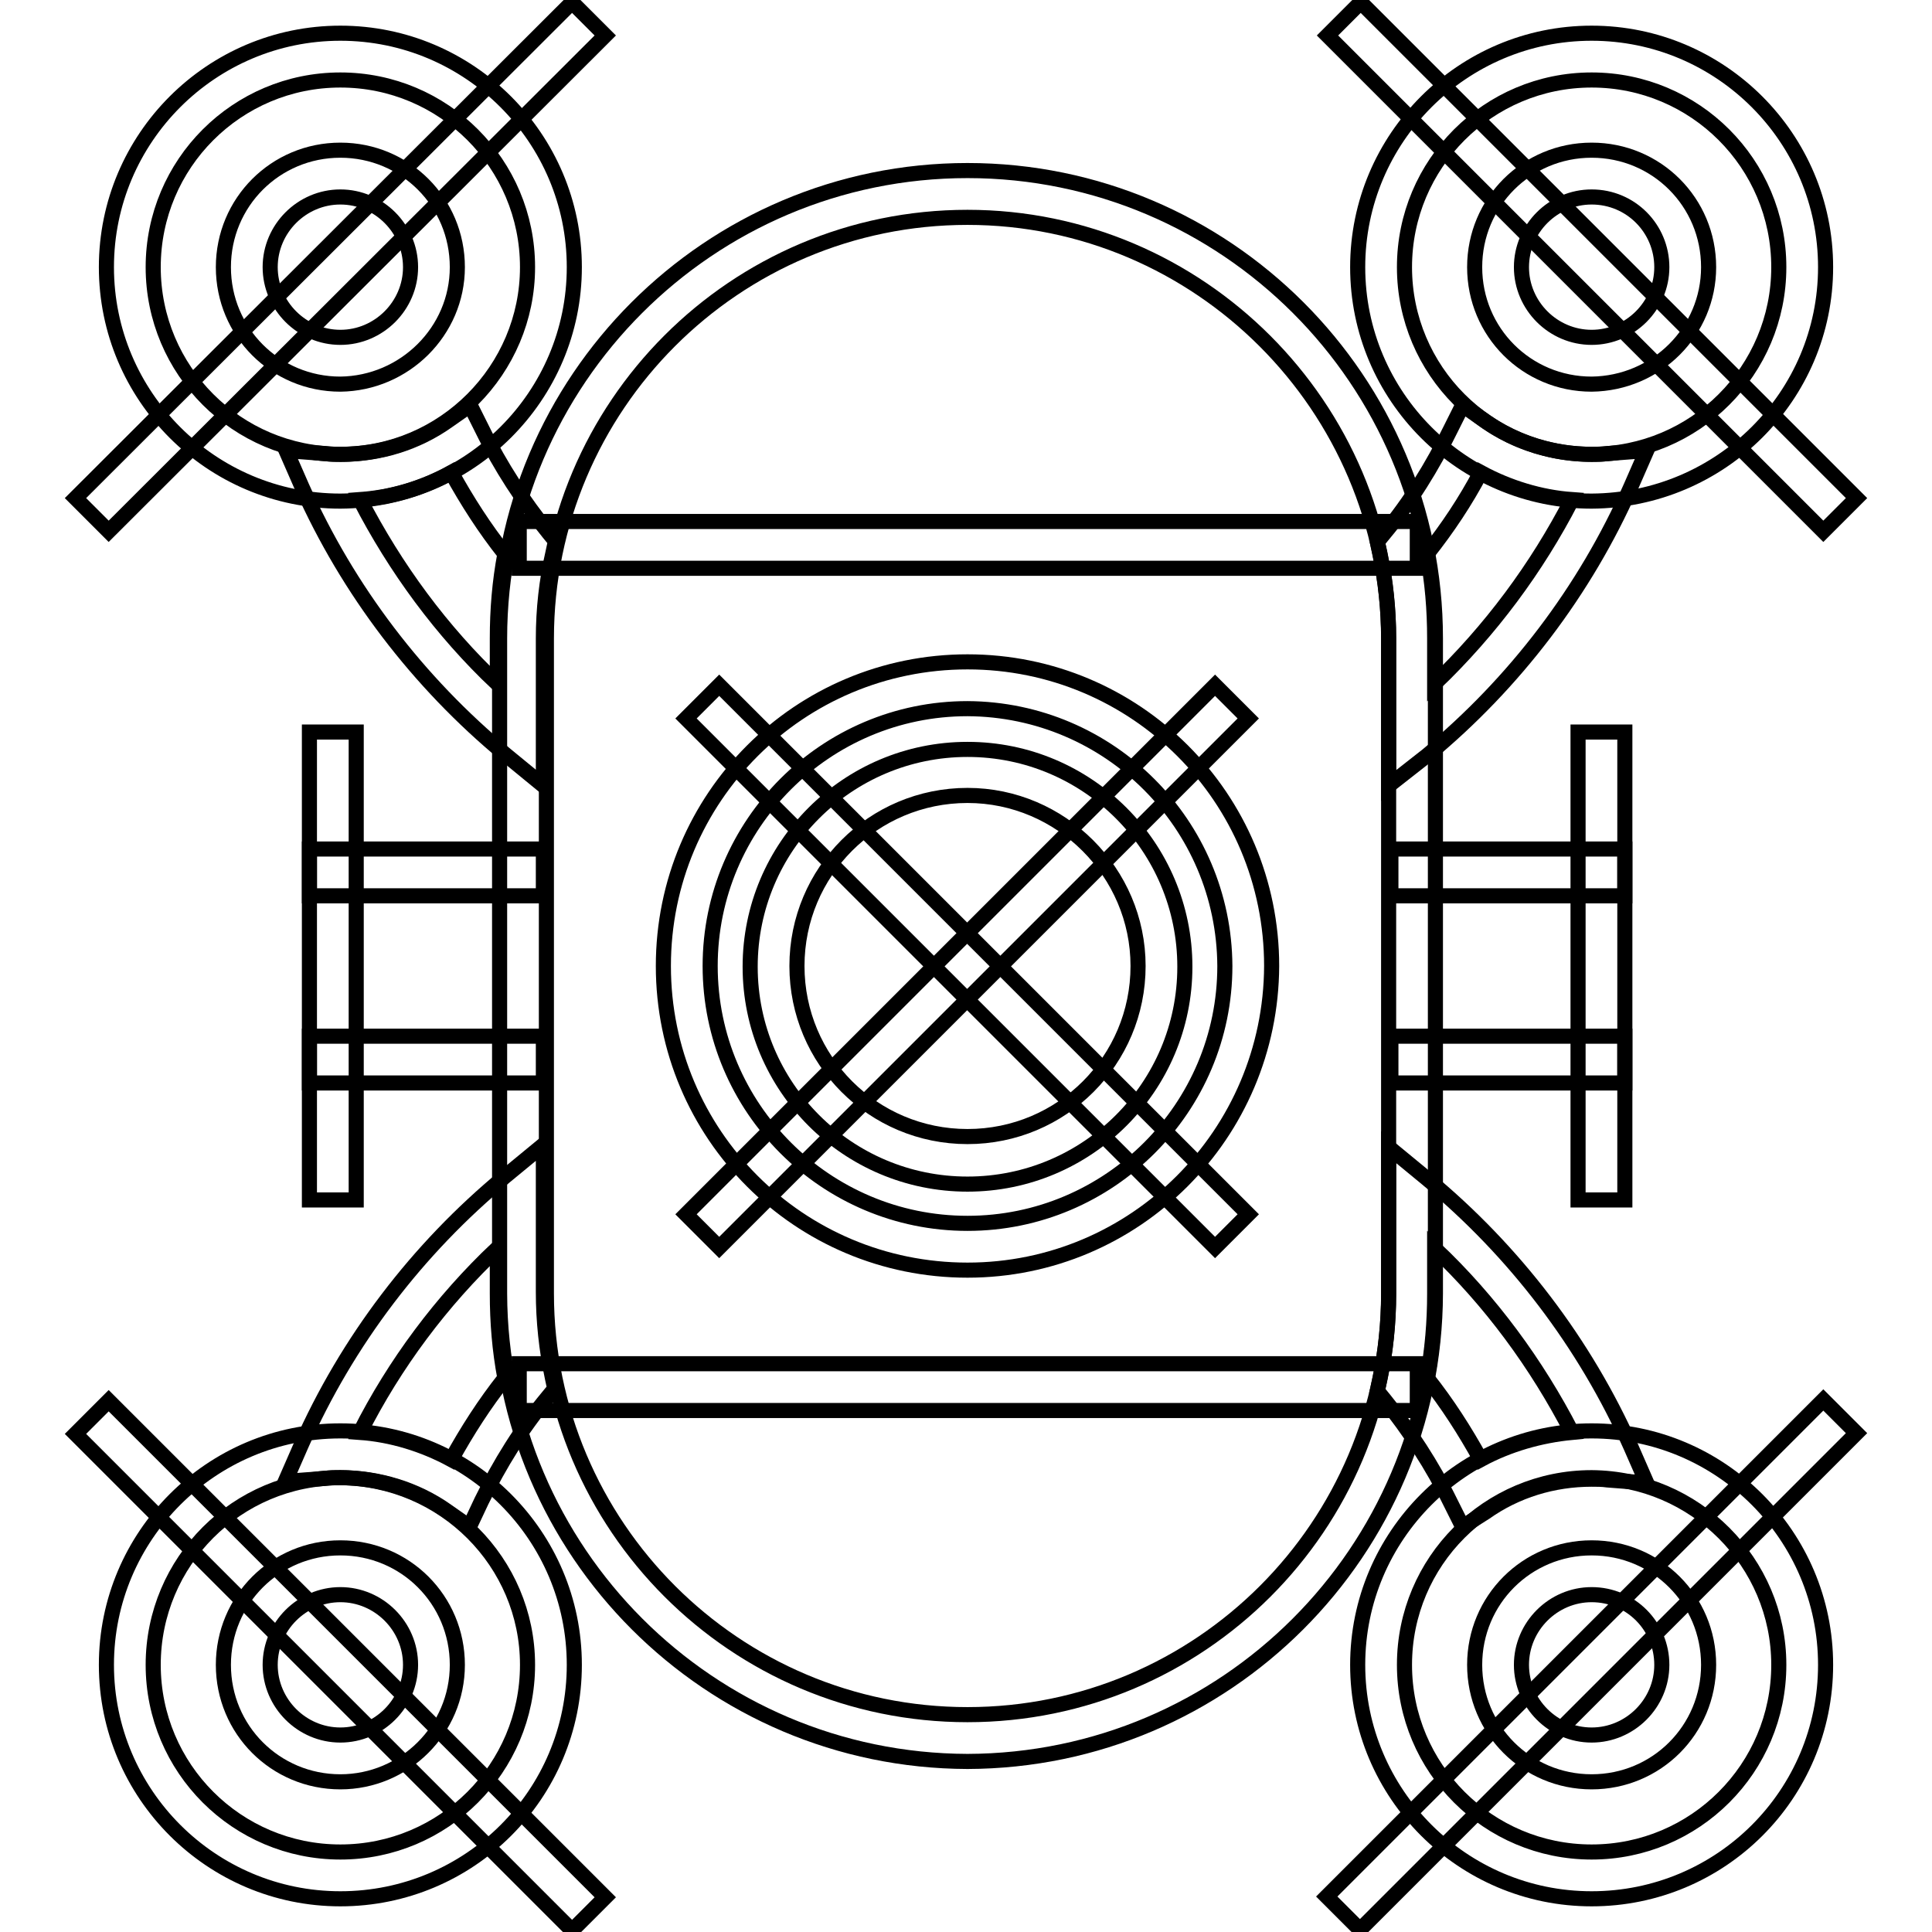
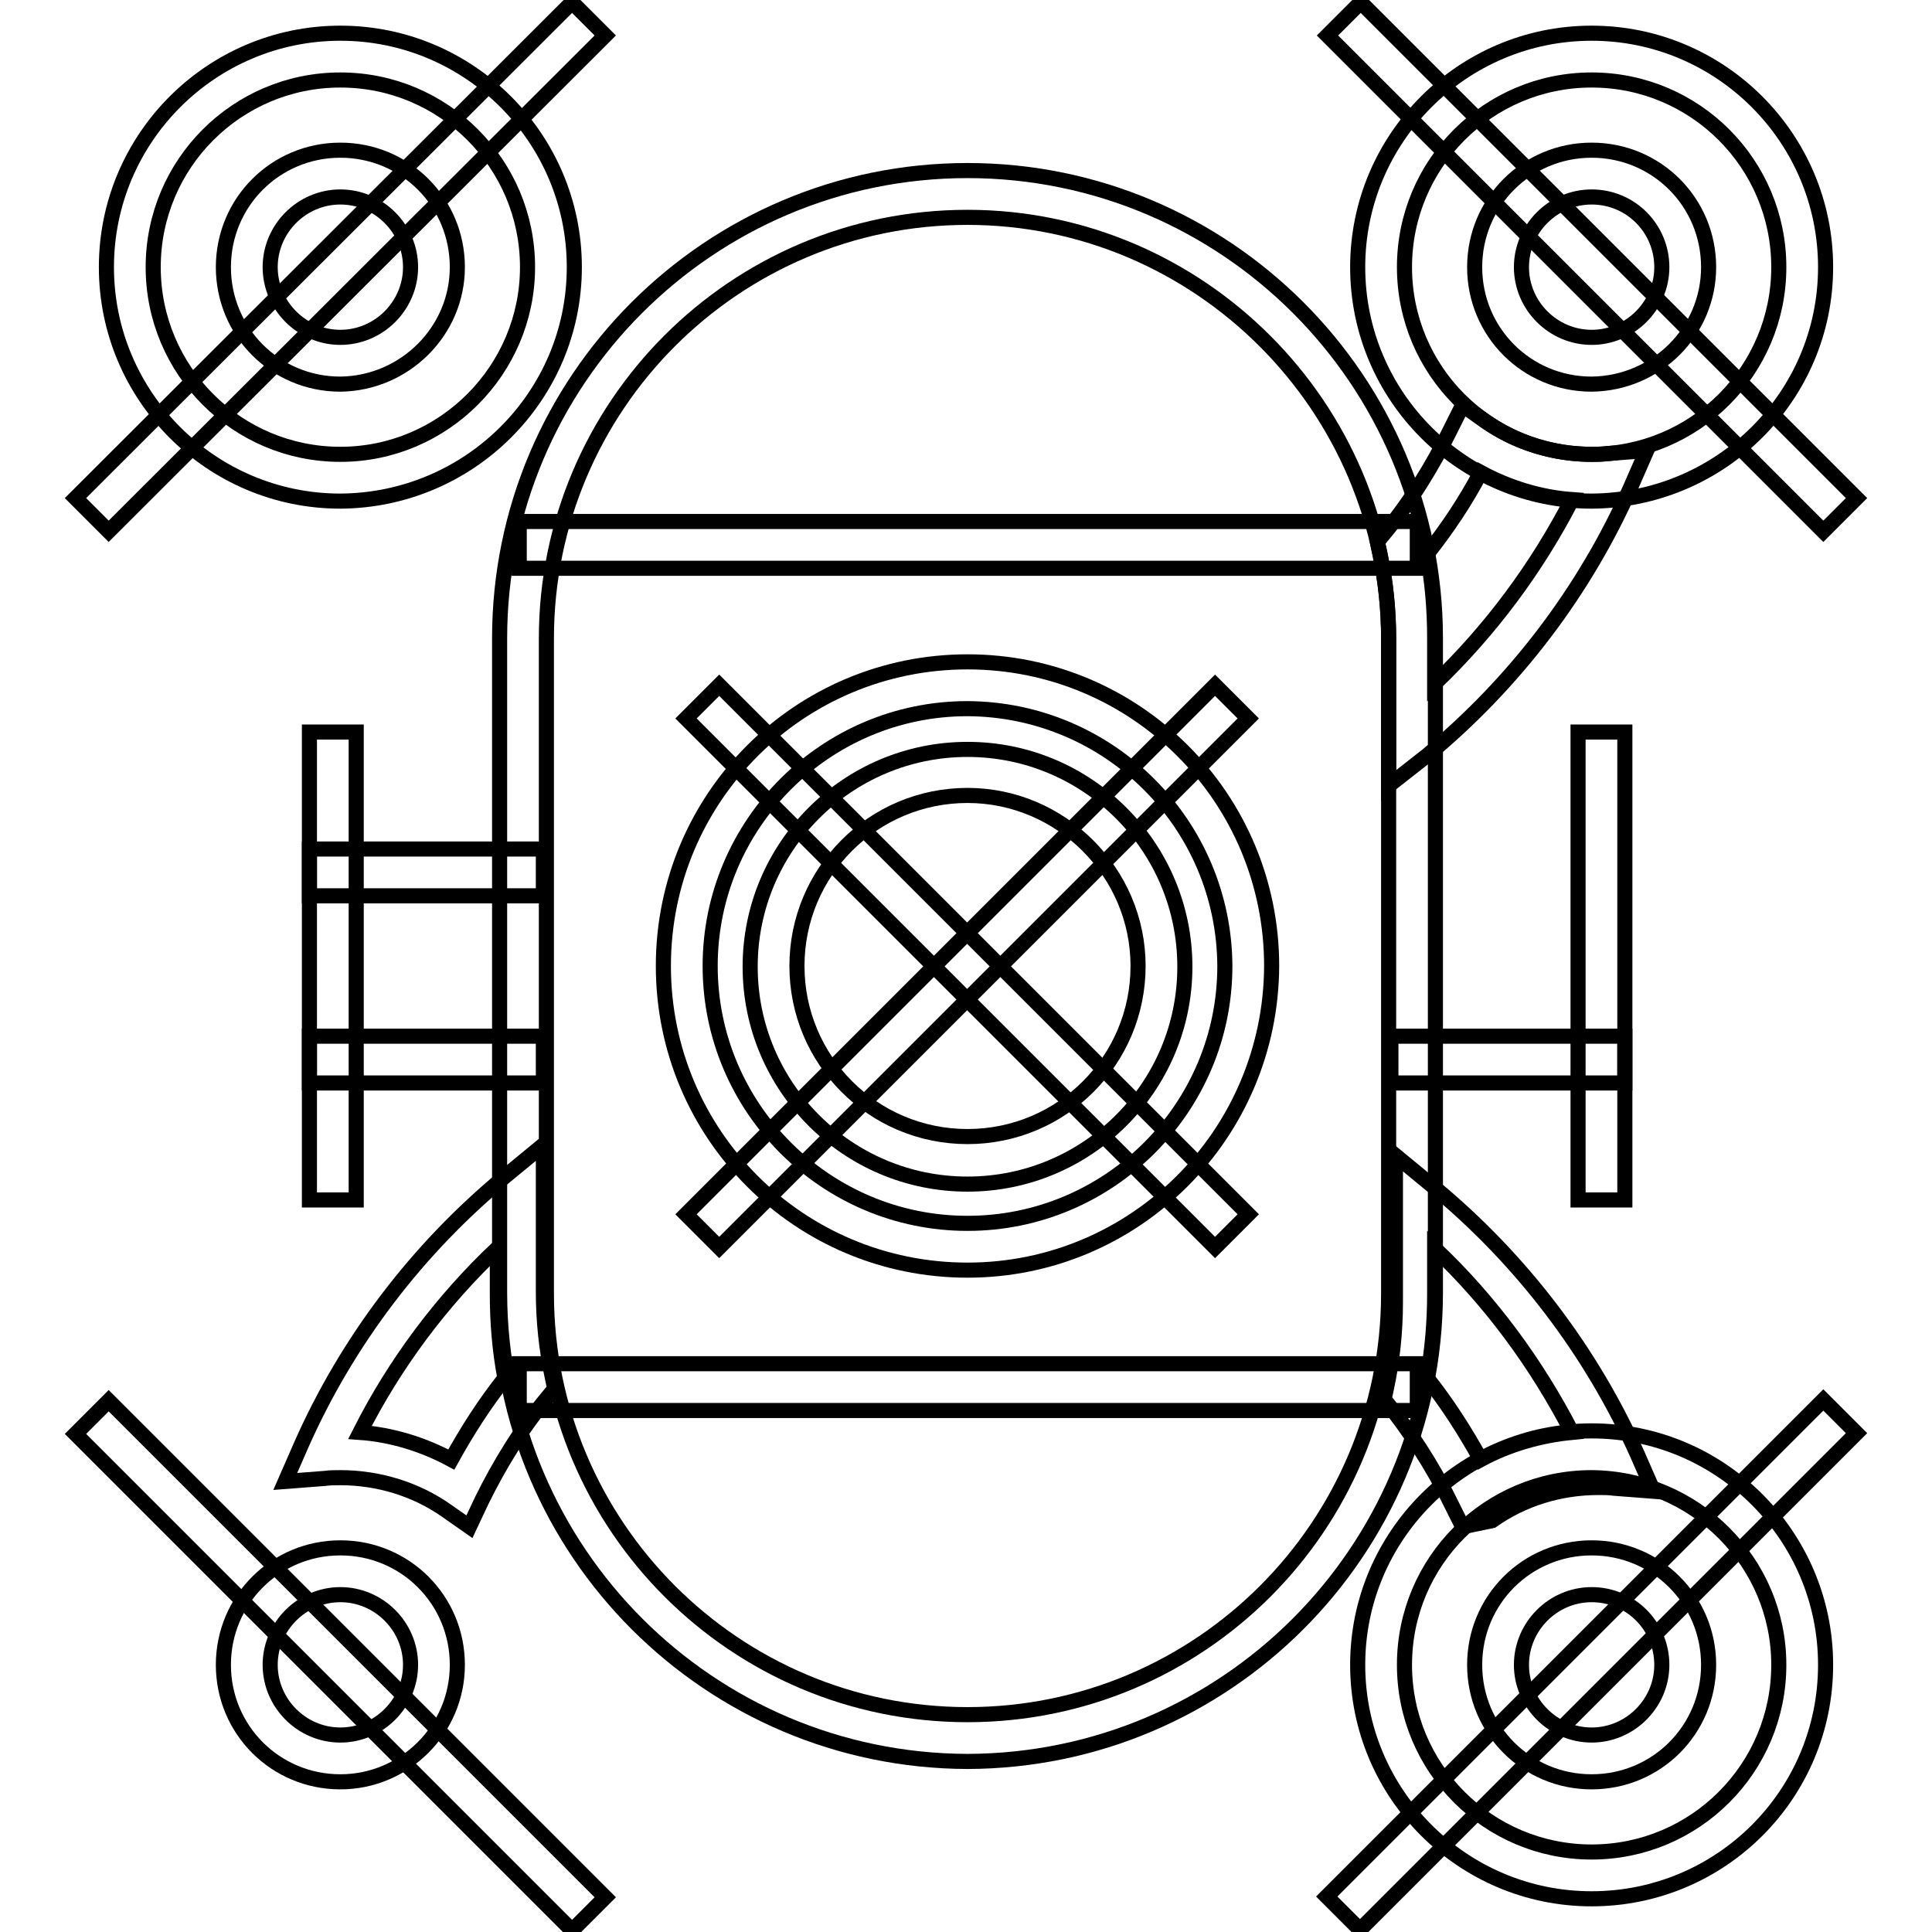
<svg xmlns="http://www.w3.org/2000/svg" version="1.1" x="0px" y="0px" viewBox="0 0 256 256" enable-background="new 0 0 256 256" xml:space="preserve">
  <g>
    <path stroke-width="2" fill-opacity="0" stroke="#000000" d="M128.2,233.4c-34.2-0.1-61.9-27.8-62-62V84.6c0-34.2,27.8-62,62-62s62,27.8,62,62v86.8 C190.1,205.6,162.4,233.3,128.2,233.4z M128.2,28.8c-30.8,0-55.8,25-55.8,55.8v86.8c0,30.8,25,55.8,55.8,55.8 c30.8,0,55.8-25,55.8-55.8V84.6C184,53.9,158.9,28.8,128.2,28.8z" />
    <path stroke-width="2" fill-opacity="0" stroke="#000000" d="M128.2,168.3c-22.3,0-40.3-18-40.3-40.3c0-22.3,18-40.3,40.3-40.3c22.3,0,40.3,18,40.3,40.3 C168.4,150.3,150.4,168.3,128.2,168.3z M128.2,93.9c-18.8,0-34.1,15.3-34.1,34.1c0,18.8,15.3,34.1,34.1,34.1 c18.8,0,34.1-15.3,34.1-34.1C162.2,109.2,147,94,128.2,93.9z" />
    <path stroke-width="2" fill-opacity="0" stroke="#000000" d="M128.2,156.9c-15.9,0-28.8-12.9-28.8-28.8c0-15.9,12.9-28.8,28.8-28.8c15.9,0,28.8,12.9,28.8,28.8 C157,144,144.1,156.9,128.2,156.9z M128.2,105.4c-12.5,0-22.6,10.1-22.6,22.6s10.1,22.6,22.6,22.6c12.5,0,22.6-10.1,22.6-22.6 C150.8,115.6,140.6,105.4,128.2,105.4z M184,104.1V84.6c0-3.8-0.4-7.6-1.2-11.4l-0.3-1.4l0.9-1.1c3.5-4.2,6.4-8.9,8.8-13.8l1.6-3.2 l3,2.1c4.1,2.9,9.1,4.4,14.1,4.4c0.7,0,1.4,0,2.1-0.1l5.2-0.4l-2.1,4.8c-6.1,13.8-15.4,26-27,35.6L184,104.1z M189.1,73.4 c0.7,3.7,1,7.4,1,11.2v6c7.4-7.1,13.5-15.3,18.2-24.4c-4.2-0.3-8.4-1.6-12.1-3.6C194.2,66.4,191.8,70,189.1,73.4z" />
    <path stroke-width="2" fill-opacity="0" stroke="#000000" d="M210.9,66.4c-17.1,0-31-13.9-31-31s13.9-31,31-31s31,13.9,31,31C241.9,52.5,228,66.3,210.9,66.4z  M210.9,10.6c-13.7,0-24.8,11.1-24.8,24.8c0,13.7,11.1,24.8,24.8,24.8s24.8-11.1,24.8-24.8C235.7,21.7,224.6,10.6,210.9,10.6z" />
    <path stroke-width="2" fill-opacity="0" stroke="#000000" d="M210.9,50.9c-8.6,0-15.5-6.9-15.5-15.5c0-8.6,6.9-15.5,15.5-15.5s15.5,6.9,15.5,15.5 C226.4,43.9,219.5,50.8,210.9,50.9z M210.9,26.1c-5.1,0-9.3,4.2-9.3,9.3s4.2,9.3,9.3,9.3s9.3-4.2,9.3-9.3S216.1,26.1,210.9,26.1 L210.9,26.1z" />
    <path stroke-width="2" fill-opacity="0" stroke="#000000" d="M246,66l-4.4,4.4L175.9,4.7l4.4-4.4L246,66z" />
-     <path stroke-width="2" fill-opacity="0" stroke="#000000" d="M193.8,202.3l-1.6-3.2c-2.4-4.9-5.4-9.5-8.8-13.7l-0.9-1.1l0.3-1.4c0.8-3.7,1.2-7.6,1.2-11.4v-19.5l5.1,4.2 c11.6,9.6,20.9,21.8,27,35.5l2.1,4.8l-5.2-0.4c-0.7-0.1-1.4-0.1-2.1-0.1c-5.1,0-10,1.5-14.1,4.4L193.8,202.3z M189.1,182.6 c2.7,3.4,5,7,7.1,10.8c3.7-2,7.9-3.2,12.1-3.6c-4.7-9.1-10.8-17.4-18.2-24.4v6C190.1,175.1,189.8,178.9,189.1,182.6L189.1,182.6z" />
+     <path stroke-width="2" fill-opacity="0" stroke="#000000" d="M193.8,202.3l-1.6-3.2c-2.4-4.9-5.4-9.5-8.8-13.7l0.3-1.4c0.8-3.7,1.2-7.6,1.2-11.4v-19.5l5.1,4.2 c11.6,9.6,20.9,21.8,27,35.5l2.1,4.8l-5.2-0.4c-0.7-0.1-1.4-0.1-2.1-0.1c-5.1,0-10,1.5-14.1,4.4L193.8,202.3z M189.1,182.6 c2.7,3.4,5,7,7.1,10.8c3.7-2,7.9-3.2,12.1-3.6c-4.7-9.1-10.8-17.4-18.2-24.4v6C190.1,175.1,189.8,178.9,189.1,182.6L189.1,182.6z" />
    <path stroke-width="2" fill-opacity="0" stroke="#000000" d="M210.9,251.6c-17.1,0-31-13.9-31-31c0-17.1,13.9-31,31-31s31,13.9,31,31l0,0 C241.9,237.8,228,251.6,210.9,251.6z M210.9,195.8c-13.7,0-24.8,11.1-24.8,24.8c0,13.7,11.1,24.8,24.8,24.8s24.8-11.1,24.8-24.8 C235.7,207,224.6,195.9,210.9,195.8z" />
    <path stroke-width="2" fill-opacity="0" stroke="#000000" d="M210.9,236.1c-8.6,0-15.5-6.9-15.5-15.5c0-8.6,6.9-15.5,15.5-15.5s15.5,6.9,15.5,15.5 C226.4,229.2,219.5,236.1,210.9,236.1z M210.9,211.3c-5.1,0-9.3,4.2-9.3,9.3c0,5.1,4.2,9.3,9.3,9.3s9.3-4.2,9.3-9.3l0,0 C220.2,215.5,216.1,211.3,210.9,211.3z" />
    <path stroke-width="2" fill-opacity="0" stroke="#000000" d="M180.2,255.7l-4.4-4.4l65.8-65.8l4.4,4.4L180.2,255.7z" />
-     <path stroke-width="2" fill-opacity="0" stroke="#000000" d="M72,104.1L67,100c-11.6-9.6-20.9-21.8-27-35.5l-2.1-4.8l5.2,0.4c0.7,0.1,1.4,0.1,2.1,0.1 c5.1,0,10-1.5,14.1-4.4l3-2.1l1.6,3.2c2.4,4.9,5.4,9.5,8.8,13.7l0.9,1.1l-0.3,1.4C72.4,77,72,80.8,72,84.6L72,104.1z M47.7,66.2 c4.7,9.1,10.8,17.4,18.2,24.4v-6c0-3.8,0.3-7.5,1-11.2c-2.7-3.4-5-7-7.1-10.8C56,64.7,51.9,65.9,47.7,66.2z" />
    <path stroke-width="2" fill-opacity="0" stroke="#000000" d="M45.1,66.4c-17.1,0-31-13.9-31-31s13.9-31,31-31s31,13.9,31,31C76.1,52.5,62.2,66.3,45.1,66.4z M45.1,10.6 c-13.7,0-24.8,11.1-24.8,24.8c0,13.7,11.1,24.8,24.8,24.8S69.9,49,69.9,35.4C69.9,21.7,58.8,10.6,45.1,10.6z" />
    <path stroke-width="2" fill-opacity="0" stroke="#000000" d="M45.1,50.9c-8.6,0-15.5-6.9-15.5-15.5c0-8.6,6.9-15.5,15.5-15.5c8.6,0,15.5,6.9,15.5,15.5 C60.6,43.9,53.6,50.8,45.1,50.9z M45.1,26.1c-5.1,0-9.3,4.2-9.3,9.3s4.2,9.3,9.3,9.3s9.3-4.2,9.3-9.3S50.2,26.1,45.1,26.1 L45.1,26.1z" />
    <path stroke-width="2" fill-opacity="0" stroke="#000000" d="M75.8,0.3l4.4,4.4L14.4,70.4L10,66L75.8,0.3z" />
    <path stroke-width="2" fill-opacity="0" stroke="#000000" d="M62.2,202.3l-3-2.1c-4.1-2.9-9.1-4.4-14.1-4.4c-0.7,0-1.4,0-2.1,0.1l-5.2,0.4l2.1-4.8 c6.1-13.8,15.4-26,27-35.6l5.1-4.2v19.5c0,3.8,0.4,7.6,1.2,11.4l0.3,1.4l-0.9,1.1c-3.5,4.2-6.4,8.9-8.8,13.8L62.2,202.3z  M47.7,189.8c4.2,0.3,8.4,1.6,12.1,3.6c2.1-3.8,4.4-7.4,7.1-10.8c-0.7-3.7-1-7.4-1-11.2v-6C58.5,172.4,52.3,180.7,47.7,189.8 L47.7,189.8z" />
-     <path stroke-width="2" fill-opacity="0" stroke="#000000" d="M45.1,251.6c-17.1,0-31-13.9-31-31c0-17.1,13.9-31,31-31s31,13.9,31,31l0,0 C76.1,237.8,62.2,251.6,45.1,251.6z M45.1,195.8c-13.7,0-24.8,11.1-24.8,24.8c0,13.7,11.1,24.8,24.8,24.8s24.8-11.1,24.8-24.8 C69.9,207,58.8,195.9,45.1,195.8z" />
    <path stroke-width="2" fill-opacity="0" stroke="#000000" d="M45.1,236.1c-8.6,0-15.5-6.9-15.5-15.5c0-8.6,6.9-15.5,15.5-15.5c8.6,0,15.5,6.9,15.5,15.5 C60.6,229.2,53.6,236.1,45.1,236.1z M45.1,211.3c-5.1,0-9.3,4.2-9.3,9.3c0,5.1,4.2,9.3,9.3,9.3s9.3-4.2,9.3-9.3l0,0 C54.4,215.5,50.2,211.3,45.1,211.3z" />
    <path stroke-width="2" fill-opacity="0" stroke="#000000" d="M10,190l4.4-4.4l65.8,65.8l-4.4,4.4L10,190z" />
    <path stroke-width="2" fill-opacity="0" stroke="#000000" d="M95.3,90.8l70.1,70.1l-4.4,4.4L90.9,95.2L95.3,90.8z" />
    <path stroke-width="2" fill-opacity="0" stroke="#000000" d="M165.4,95.2l-70.1,70.1l-4.4-4.4L161,90.8L165.4,95.2z" />
    <path stroke-width="2" fill-opacity="0" stroke="#000000" d="M41,112.5h31v6.2H41V112.5z" />
    <path stroke-width="2" fill-opacity="0" stroke="#000000" d="M41,137.3h31v6.2H41V137.3z" />
    <path stroke-width="2" fill-opacity="0" stroke="#000000" d="M47.2,97v62H41V97H47.2z" />
    <path stroke-width="2" fill-opacity="0" stroke="#000000" d="M215.3,143.5h-31v-6.2h31V143.5z" />
-     <path stroke-width="2" fill-opacity="0" stroke="#000000" d="M215.3,118.7h-31v-6.2h31V118.7z" />
    <path stroke-width="2" fill-opacity="0" stroke="#000000" d="M209.1,159V97h6.2v62H209.1z" />
    <path stroke-width="2" fill-opacity="0" stroke="#000000" d="M68.8,69.1h119v6.2h-119V69.1z" />
    <path stroke-width="2" fill-opacity="0" stroke="#000000" d="M68.8,180.7h119v6.2h-119V180.7z" />
  </g>
</svg>